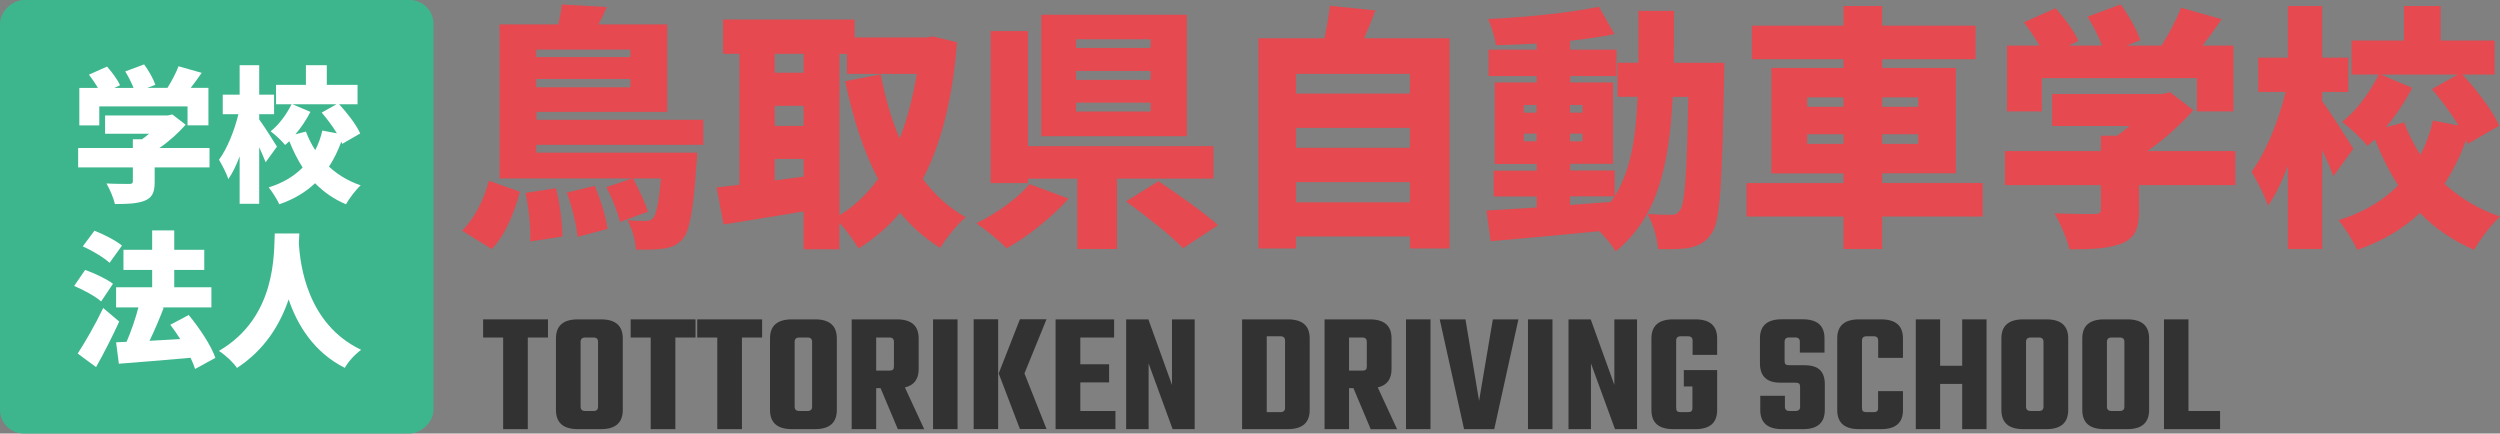
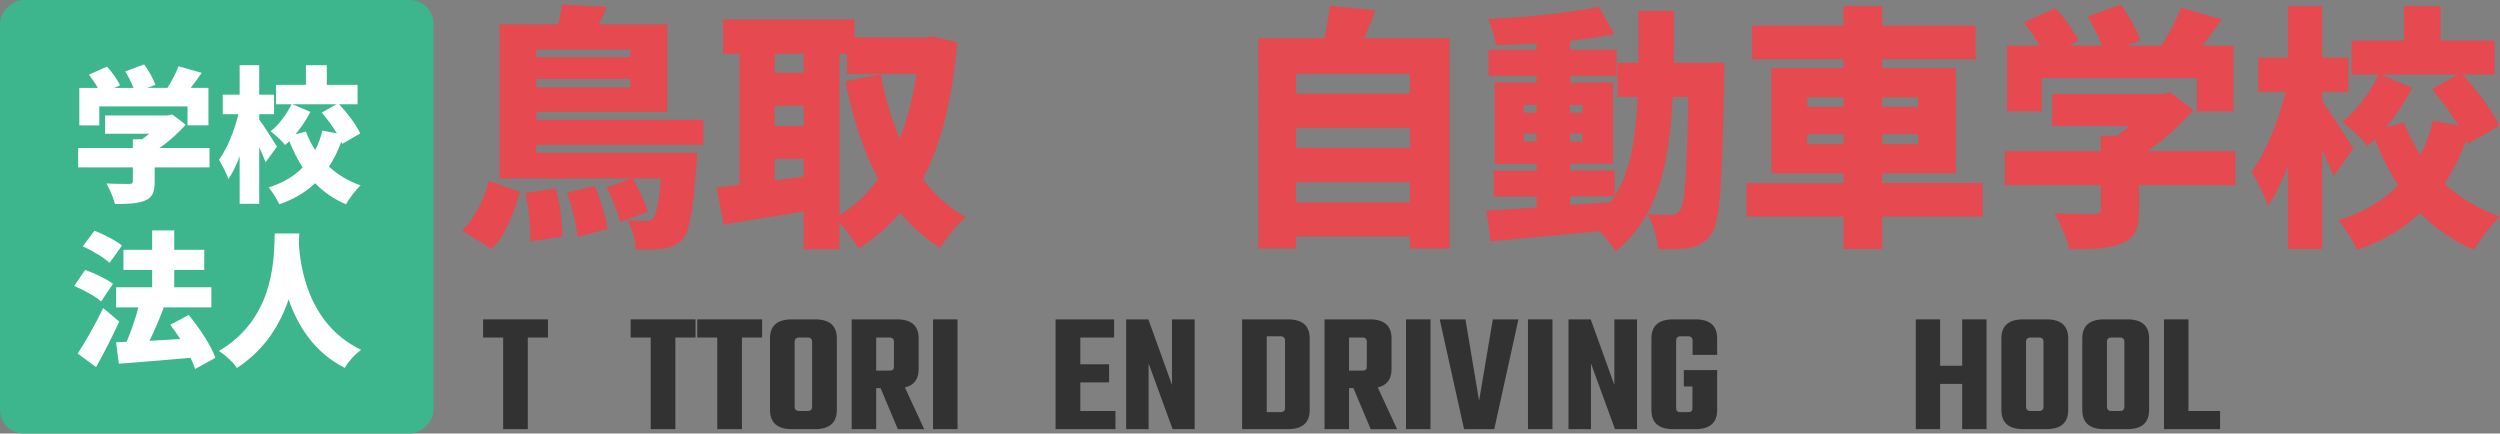
<svg xmlns="http://www.w3.org/2000/svg" id="_イヤー_2" width="319.54" height="55.41" viewBox="0 0 319.54 55.41">
  <rect x="0" y="0" width="319.54" height="55.41" fill="#808080" stroke="none" />
  <defs>
    <style>.cls-1{fill:#fff;}.cls-2{fill:#3db68d;}.cls-3{fill:#323232;}.cls-4{fill:#e6494f;}</style>
  </defs>
  <g id="_定デザイン">
    <g>
      <g>
        <path class="cls-4" d="M59.06,29.48c1.6-1.57,2.81-3.99,3.43-6.38l3.96,1.41c-.72,2.65-1.8,5.46-3.6,7.32l-3.79-2.35Zm9.48-10.95v.98h20.57s-.03,1.05-.1,1.57c-.39,5.85-.88,8.44-1.73,9.45-.72,.82-1.5,1.11-2.45,1.24-.82,.13-2.13,.16-3.56,.13-.03-1.14-.49-2.75-1.08-3.76,.98,.1,1.83,.1,2.32,.1,.43,0,.69-.07,.98-.36,.36-.46,.72-1.83,.98-5.07h-3.56c.72,1.34,1.57,3.11,1.9,4.25l-3.56,1.31c-.26-1.18-1.01-3.04-1.73-4.45l3.27-1.11h-16.94V3.12h7.52c.2-.88,.36-1.8,.43-2.55l5.76,.33c-.33,.78-.69,1.54-1.08,2.22h8.8V14.3h-16.71v1.01h21.32v3.2h-21.32Zm2.52,5.53c.52,1.96,.82,4.51,.82,6.18l-4.12,.62c.1-1.63-.16-4.25-.59-6.21l3.89-.59Zm-2.52-17.72v.95h12.03v-.95h-12.03Zm12.03,4.81v-1.05h-12.03v1.05h12.03Zm-4.55,12.62c.75,1.73,1.44,4.02,1.63,5.49l-3.83,1.01c-.13-1.47-.72-3.86-1.37-5.66l3.56-.85Z" />
        <path class="cls-4" d="M122.33,5.41c-.59,7.26-2.03,12.98-4.38,17.46,1.5,2.03,3.34,3.7,5.49,4.9-1.08,.88-2.55,2.71-3.27,3.92-1.99-1.24-3.66-2.75-5.13-4.51-1.5,1.8-3.27,3.3-5.3,4.58-.59-.98-1.54-2.32-2.45-3.27v3.37h-4.58v-4.84c-3.6,.62-7.29,1.18-10.23,1.67l-.88-4.74c.88-.1,1.86-.2,2.91-.33V6.88h-2.09V2.5h16.81v2.29h9.19l.82-.13,3.11,.75Zm-23.31,1.47v2.42h3.7v-2.42h-3.7Zm0,9.22h3.7v-2.58h-3.7v2.58Zm3.7,6.47v-2.26h-3.7v2.75l3.7-.49Zm4.58,4.94c1.9-1.14,3.53-2.71,4.94-4.64-1.9-3.56-3.2-7.75-4.22-12.49l4.55-.88c.56,2.91,1.34,5.69,2.42,8.21,.98-2.49,1.7-5.26,2.19-8.27h-8.93v-2.55h-.95V27.51Z" />
-         <path class="cls-4" d="M136.59,25.39c-2.19,2.42-5.23,4.84-7.91,6.34-1.01-1.01-2.78-2.45-3.89-3.2,2.58-1.21,5.43-3.3,6.8-5l5,1.86Zm6.18-2.55v8.99h-5.07v-8.99h-6.31v.56h-4.77V3.97h4.77v14.71h23.71v4.15h-12.33Zm8.93-5.43h-18.61V1.88h18.61v15.53Zm-4.64-12.39h-9.52v1.11h9.52v-1.11Zm0,4.05h-9.52v1.14h9.52v-1.14Zm0,4.05h-9.52v1.14h9.52v-1.14Zm1.01,10.04c2.32,1.57,5.82,3.99,7.62,5.62l-4.48,2.94c-1.5-1.6-4.87-4.22-7.29-5.98l4.15-2.58Z" />
        <path class="cls-4" d="M185.28,4.89V31.76h-5.07v-1.54h-14.55v1.54h-4.81V4.89h8.44c.29-1.37,.56-2.91,.69-4.15l5.82,.59c-.46,1.24-.98,2.49-1.44,3.56h10.92Zm-19.62,4.55v2.52h14.55v-2.52h-14.55Zm0,6.9v2.55h14.55v-2.55h-14.55Zm14.55,9.52v-2.58h-14.55v2.58h14.55Z" />
        <path class="cls-4" d="M220.4,8.02s-.03,1.47-.03,2.03c-.26,13.24-.49,18.15-1.54,19.69-.82,1.24-1.64,1.63-2.78,1.9-1.05,.23-2.55,.23-4.12,.2-.1-1.31-.62-3.24-1.37-4.51,1.31,.13,2.42,.13,3.07,.13,.49,0,.78-.13,1.11-.59,.62-.85,.88-4.68,1.05-14.49h-1.99c-.46,8.83-1.93,15.4-7.29,19.75-.43-.75-1.28-1.77-2.09-2.58-4.97,.49-10.07,.95-13.9,1.28l-.52-3.92c1.8-.1,3.99-.23,6.41-.39v-1.41h-5.49v-3.3h5.49v-.85h-5.36V10.54h5.36v-.82h-6.15v-3.37h6.15v-.78c-1.77,.1-3.53,.16-5.2,.2-.13-.95-.59-2.42-1.01-3.34,4.9-.23,10.43-.78,14.16-1.57l1.99,3.5c-1.7,.36-3.63,.62-5.66,.85v1.14h5.92v3.37h-5.92v.82h5.49v10.4h-5.49v.85h5.69v3.3c2.06-3.27,2.71-7.46,2.94-12.72h-2.58v-4.35h2.68V1.39h4.55c0,2.32,0,4.55-.03,6.64h6.47Zm-25.64,6.38h1.63v-.98h-1.63v.98Zm1.63,3.66v-.98h-1.63v.98h1.63Zm4.28-4.64v.98h1.6v-.98h-1.6Zm1.6,3.66h-1.6v.98h1.6v-.98Zm-1.6,9.12l5.2-.39c.16-.23,.33-.46,.49-.72h-5.69v1.11Z" />
        <path class="cls-4" d="M253.42,27.68h-12.85v4.15h-4.94v-4.15h-12.39v-4.28h12.39v-1.24h-9.22V8.68h9.22v-1.11h-11.71V3.28h11.71V.77h4.94V3.28h11.94V7.57h-11.94v1.11h9.42v13.47h-9.42v1.24h12.85v4.28Zm-22.43-14.03h4.64v-1.21h-4.64v1.21Zm4.64,4.74v-1.24h-4.64v1.24h4.64Zm4.94-5.95v1.21h4.61v-1.21h-4.61Zm4.61,4.71h-4.61v1.24h4.61v-1.24Z" />
        <path class="cls-4" d="M285.73,23.66h-12.33v3.27c0,2.32-.52,3.53-2.29,4.22-1.73,.65-3.92,.72-6.61,.72-.29-1.34-1.18-3.37-1.9-4.61,1.83,.1,4.41,.1,5.07,.1s.85-.13,.85-.59v-3.11h-12.26v-4.35h12.26v-1.96h2.06c.56-.39,1.11-.82,1.6-1.24h-9.88v-4.09h14.06l1.01-.23,2.98,2.29c-1.6,1.8-3.66,3.7-5.89,5.23h11.25v4.35Zm-24.75-9.42h-4.45V5.83h4.15c-.56-.98-1.31-2.09-1.99-2.98l4.05-1.8c1.11,1.24,2.39,2.94,2.91,4.19l-1.28,.59h4.32c-.46-1.18-1.18-2.58-1.86-3.7l4.22-1.57c1.01,1.37,2.09,3.27,2.52,4.58l-1.8,.69h4.51c.98-1.54,1.93-3.37,2.49-4.84l5.2,1.47c-.82,1.18-1.64,2.32-2.45,3.37h3.96V14.24h-4.68v-4.25h-19.82v4.25Z" />
        <path class="cls-4" d="M298.25,22.51c-.36-.95-.88-2.16-1.44-3.37v12.69h-4.38v-10.63c-.75,1.99-1.6,3.76-2.55,5.1-.39-1.31-1.41-3.17-2.09-4.35,1.86-2.52,3.47-6.57,4.35-10.2h-3.5V7.37h3.79V.77h4.38V7.37h3.34v4.38h-3.34v1.18c.92,1.21,3.43,5.17,3.99,6.08l-2.55,3.5Zm17.17-4.12l-.2-.49c-.75,1.99-1.63,3.86-2.78,5.59,1.96,1.8,4.32,3.24,7.1,4.19-1.08,.98-2.58,2.94-3.3,4.25-2.71-1.14-5-2.75-6.93-4.71-2.13,1.99-4.74,3.6-8.01,4.71-.49-1.08-1.63-2.88-2.39-3.79,3.2-.98,5.72-2.52,7.62-4.45-1.14-1.77-2.13-3.76-2.98-5.89-.33,.29-.62,.59-.95,.85-.72-.92-2.22-2.29-3.24-3.07,1.83-1.41,3.6-3.83,4.68-6.05h-3.47V5.18h6.7V.77h4.68V5.18h6.9v4.35h-4.12c1.86,1.99,3.86,4.61,4.71,6.54l-4.02,2.32Zm-8.14-2.75c.56,1.47,1.24,2.84,2.09,4.15,.72-1.37,1.24-2.84,1.6-4.38l3.27,.62c-.95-1.57-2.22-3.27-3.4-4.64l3.3-1.86h-9.84l4.02,1.7c-.95,1.8-2.09,3.53-3.37,5.04l2.32-.62Z" />
      </g>
      <rect class="cls-2" x="0" y="0" width="55.41" height="55.41" rx="3.05" ry="3.05" transform="translate(0 55.41) rotate(-90)" />
      <g>
        <path class="cls-1" d="M26.8,21.4h-7.03v1.86c0,1.32-.3,2.01-1.31,2.41-.99,.37-2.24,.41-3.77,.41-.17-.76-.67-1.92-1.08-2.63,1.04,.06,2.52,.06,2.89,.06s.48-.07,.48-.34v-1.77h-6.99v-2.48h6.99v-1.12h1.17c.32-.22,.63-.47,.91-.71h-5.63v-2.33h8.02l.58-.13,1.7,1.31c-.91,1.03-2.09,2.11-3.36,2.98h6.41v2.48Zm-14.12-5.37h-2.54v-4.79h2.37c-.32-.56-.75-1.19-1.14-1.7l2.31-1.03c.63,.71,1.36,1.68,1.66,2.39l-.73,.34h2.46c-.26-.67-.67-1.47-1.06-2.11l2.41-.9c.58,.78,1.19,1.86,1.44,2.61l-1.03,.39h2.57c.56-.88,1.1-1.92,1.42-2.76l2.96,.84c-.47,.67-.93,1.32-1.4,1.92h2.26v4.79h-2.67v-2.42H12.69v2.42Z" />
        <path class="cls-1" d="M33.95,20.74c-.21-.54-.5-1.23-.82-1.92v7.23h-2.5v-6.06c-.43,1.14-.91,2.14-1.45,2.91-.22-.75-.8-1.81-1.19-2.48,1.06-1.44,1.98-3.75,2.48-5.82h-2v-2.5h2.16v-3.77h2.5v3.77h1.9v2.5h-1.9v.67c.52,.69,1.96,2.95,2.27,3.47l-1.45,2Zm9.79-2.35l-.11-.28c-.43,1.14-.93,2.2-1.58,3.19,1.12,1.03,2.46,1.85,4.05,2.39-.62,.56-1.47,1.68-1.88,2.42-1.55-.65-2.85-1.57-3.95-2.69-1.21,1.14-2.7,2.05-4.57,2.69-.28-.62-.93-1.64-1.36-2.16,1.83-.56,3.26-1.44,4.34-2.54-.65-1.01-1.21-2.14-1.7-3.36-.19,.17-.35,.34-.54,.48-.41-.52-1.27-1.31-1.85-1.75,1.04-.8,2.05-2.18,2.67-3.45h-1.98v-2.48h3.82v-2.52h2.67v2.52h3.93v2.48h-2.35c1.06,1.14,2.2,2.63,2.69,3.73l-2.29,1.32Zm-4.64-1.57c.32,.84,.71,1.62,1.19,2.37,.41-.78,.71-1.62,.91-2.5l1.86,.35c-.54-.9-1.27-1.86-1.94-2.65l1.88-1.06h-5.61l2.29,.97c-.54,1.03-1.19,2.01-1.92,2.87l1.32-.35Z" />
        <path class="cls-1" d="M12.93,38.53c-.71-.63-2.26-1.49-3.45-1.98l1.4-2.05c1.17,.41,2.76,1.16,3.56,1.77l-1.51,2.26Zm2.31,2.57c-.9,1.96-1.92,3.97-2.96,5.82l-2.35-1.73c.91-1.4,2.22-3.64,3.26-5.82l2.05,1.73Zm-1.23-7.5c-.71-.67-2.24-1.58-3.43-2.11l1.49-2c1.17,.45,2.74,1.25,3.52,1.9l-1.58,2.2Zm10.93,13.57c-.13-.43-.34-.91-.58-1.44-3.24,.3-6.66,.56-9.17,.76l-.35-2.74,1.34-.06c.56-1.31,1.14-2.95,1.51-4.4h-2.85v-2.57h4.61v-2.22h-3.67v-2.57h3.67v-2.48h2.82v2.48h3.84v2.57h-3.84v2.22h4.75v2.57h-6.32l.22,.06c-.56,1.45-1.19,2.95-1.81,4.21,1.25-.07,2.59-.15,3.93-.22-.41-.63-.84-1.27-1.27-1.83l2.35-1.25c1.36,1.66,2.85,3.86,3.41,5.48l-2.59,1.42Z" />
        <path class="cls-1" d="M38.26,29.85c-.02,.35-.04,.76-.06,1.23,.15,2.69,1.04,10.35,7.96,13.63-.88,.65-1.68,1.57-2.09,2.31-3.97-2.01-6.06-5.48-7.18-8.75-1.06,3.13-3,6.41-6.6,8.76-.48-.71-1.36-1.55-2.31-2.18,7.42-4.31,7.01-12.57,7.14-15.01h3.13Z" />
      </g>
      <g>
        <path class="cls-3" d="M70.04,40.82v2.32h-2.58v11.71h-3.15v-11.71h-2.56v-2.32h8.29Z" />
-         <path class="cls-3" d="M73.86,40.82h2.96c1.85,0,2.78,.81,2.78,2.43v9.15c0,1.63-.93,2.45-2.78,2.45h-2.96c-1.87,0-2.8-.82-2.8-2.45v-9.15c0-1.62,.93-2.43,2.8-2.43Zm2.58,11.16v-8.29c0-.37-.19-.55-.57-.55h-1.06c-.4,0-.6,.18-.6,.55v8.29c0,.37,.2,.55,.6,.55h1.06c.38,0,.57-.18,.57-.55Z" />
        <path class="cls-3" d="M88.9,40.82v2.32h-2.58v11.71h-3.15v-11.71h-2.56v-2.32h8.29Z" />
        <path class="cls-3" d="M97.41,40.82v2.32h-2.58v11.71h-3.15v-11.71h-2.56v-2.32h8.29Z" />
        <path class="cls-3" d="M101.22,40.82h2.96c1.85,0,2.78,.81,2.78,2.43v9.15c0,1.63-.93,2.45-2.78,2.45h-2.96c-1.87,0-2.8-.82-2.8-2.45v-9.15c0-1.62,.93-2.43,2.8-2.43Zm2.58,11.16v-8.29c0-.37-.19-.55-.57-.55h-1.06c-.4,0-.6,.18-.6,.55v8.29c0,.37,.2,.55,.6,.55h1.06c.38,0,.57-.18,.57-.55Z" />
        <path class="cls-3" d="M111.99,49.6v5.25h-3.13v-14.03h5.78c1.85,0,2.78,.81,2.78,2.43v3.93c0,1.29-.59,2.07-1.76,2.34l2.47,5.34h-3.37l-2.21-5.25h-.55Zm0-6.46v4.23h1.7c.21,0,.35-.04,.44-.12,.09-.08,.13-.22,.13-.41v-3.15c0-.37-.19-.55-.57-.55h-1.7Z" />
        <path class="cls-3" d="M119.26,40.82h3.13v14.03h-3.13v-14.03Z" />
-         <path class="cls-3" d="M124.45,54.84v-14.03h3.13v14.03h-3.13Zm9.31-14.03l-2.82,6.92,2.82,7.1h-3.4l-2.71-7.1,2.71-6.92h3.4Z" />
        <path class="cls-3" d="M138.07,52.53h4.5v2.32h-7.65v-14.03h7.48v2.32h-4.32v3.42h3.68v2.32h-3.68v3.66Z" />
        <path class="cls-3" d="M149.81,40.82h2.89v14.03h-2.82l-3.07-8.4v8.4h-2.87v-14.03h2.84l3.02,8.38v-8.38Z" />
        <path class="cls-3" d="M158.76,40.82h5.84c1.87,0,2.8,.81,2.8,2.43v9.15c0,1.63-.93,2.45-2.8,2.45h-5.84v-14.03Zm5.49,11.31v-8.6c0-.37-.2-.55-.6-.55h-1.74v9.7h1.74c.4,0,.6-.18,.6-.55Z" />
        <path class="cls-3" d="M172.43,49.6v5.25h-3.13v-14.03h5.78c1.85,0,2.78,.81,2.78,2.43v3.93c0,1.29-.59,2.07-1.76,2.34l2.47,5.34h-3.37l-2.21-5.25h-.55Zm0-6.46v4.23h1.7c.21,0,.35-.04,.44-.12,.09-.08,.13-.22,.13-.41v-3.15c0-.37-.19-.55-.57-.55h-1.7Z" />
        <path class="cls-3" d="M179.71,40.82h3.13v14.03h-3.13v-14.03Z" />
        <path class="cls-3" d="M190.82,40.82h3.26l-3.09,14.03h-3.86l-3.11-14.03h3.29l1.74,10.41,1.76-10.41Z" />
        <path class="cls-3" d="M195.3,40.82h3.13v14.03h-3.13v-14.03Z" />
        <path class="cls-3" d="M206.35,40.82h2.89v14.03h-2.82l-3.07-8.4v8.4h-2.87v-14.03h2.84l3.02,8.38v-8.38Z" />
        <path class="cls-3" d="M219.49,45.36h-3.15v-1.83c0-.37-.2-.55-.6-.55h-.9c-.4,0-.6,.18-.6,.55v8.6c0,.21,.04,.35,.13,.43,.09,.08,.24,.12,.46,.12h.9c.22,0,.37-.04,.46-.12,.09-.08,.13-.22,.13-.43v-2.73h-1.1v-2.1h4.26v5.12c0,1.62-.93,2.43-2.78,2.43h-2.84c-1.85,0-2.78-.81-2.78-2.43v-9.17c0-1.62,.93-2.43,2.78-2.43h2.84c1.85,0,2.78,.81,2.78,2.43v2.12Z" />
-         <path class="cls-3" d="M230.08,51.98v-2.54c0-.19-.04-.33-.13-.41-.09-.08-.24-.12-.46-.12h-1.94c-1.73,0-2.6-.82-2.6-2.47v-3.2c0-1.62,.93-2.43,2.78-2.43h2.69c1.85,0,2.78,.81,2.78,2.43v1.83h-3.15v-1.39c0-.37-.2-.55-.6-.55h-.75c-.4,0-.6,.18-.6,.55v2.47c0,.19,.04,.33,.13,.41,.09,.08,.24,.12,.46,.12h1.9c.94,0,1.62,.2,2.03,.61,.41,.4,.62,1,.62,1.8v3.31c0,1.63-.93,2.45-2.78,2.45h-2.67c-1.87,0-2.8-.82-2.8-2.45v-1.81h3.15v1.39c0,.37,.2,.55,.6,.55h.75c.4,0,.6-.18,.6-.55Z" />
-         <path class="cls-3" d="M243.24,45.74h-3.18v-2.21c0-.37-.19-.55-.57-.55h-.9c-.4,0-.6,.18-.6,.55v8.6c0,.21,.04,.35,.13,.43,.09,.08,.24,.12,.46,.12h.9c.21,0,.35-.04,.44-.12,.09-.08,.13-.22,.13-.43v-2.14h3.18v2.43c0,1.62-.93,2.43-2.8,2.43h-2.82c-1.85,0-2.78-.81-2.78-2.43v-9.17c0-1.62,.93-2.43,2.78-2.43h2.82c1.87,0,2.8,.81,2.8,2.43v2.49Z" />
        <path class="cls-3" d="M250.8,40.82h3.11v14.03h-3.11v-5.78h-2.82v5.78h-3.11v-14.03h3.11v5.93h2.82v-5.93Z" />
        <path class="cls-3" d="M258.61,40.82h2.96c1.85,0,2.78,.81,2.78,2.43v9.15c0,1.63-.93,2.45-2.78,2.45h-2.96c-1.87,0-2.8-.82-2.8-2.45v-9.15c0-1.62,.93-2.43,2.8-2.43Zm2.58,11.16v-8.29c0-.37-.19-.55-.57-.55h-1.06c-.4,0-.6,.18-.6,.55v8.29c0,.37,.2,.55,.6,.55h1.06c.38,0,.57-.18,.57-.55Z" />
        <path class="cls-3" d="M268.95,40.82h2.96c1.85,0,2.78,.81,2.78,2.43v9.15c0,1.63-.93,2.45-2.78,2.45h-2.96c-1.87,0-2.8-.82-2.8-2.45v-9.15c0-1.62,.93-2.43,2.8-2.43Zm2.58,11.16v-8.29c0-.37-.19-.55-.57-.55h-1.06c-.4,0-.6,.18-.6,.55v8.29c0,.37,.2,.55,.6,.55h1.06c.38,0,.57-.18,.57-.55Z" />
        <path class="cls-3" d="M279.72,52.53h4.04v2.32h-7.17v-14.03h3.13v11.71Z" />
      </g>
    </g>
  </g>
</svg>